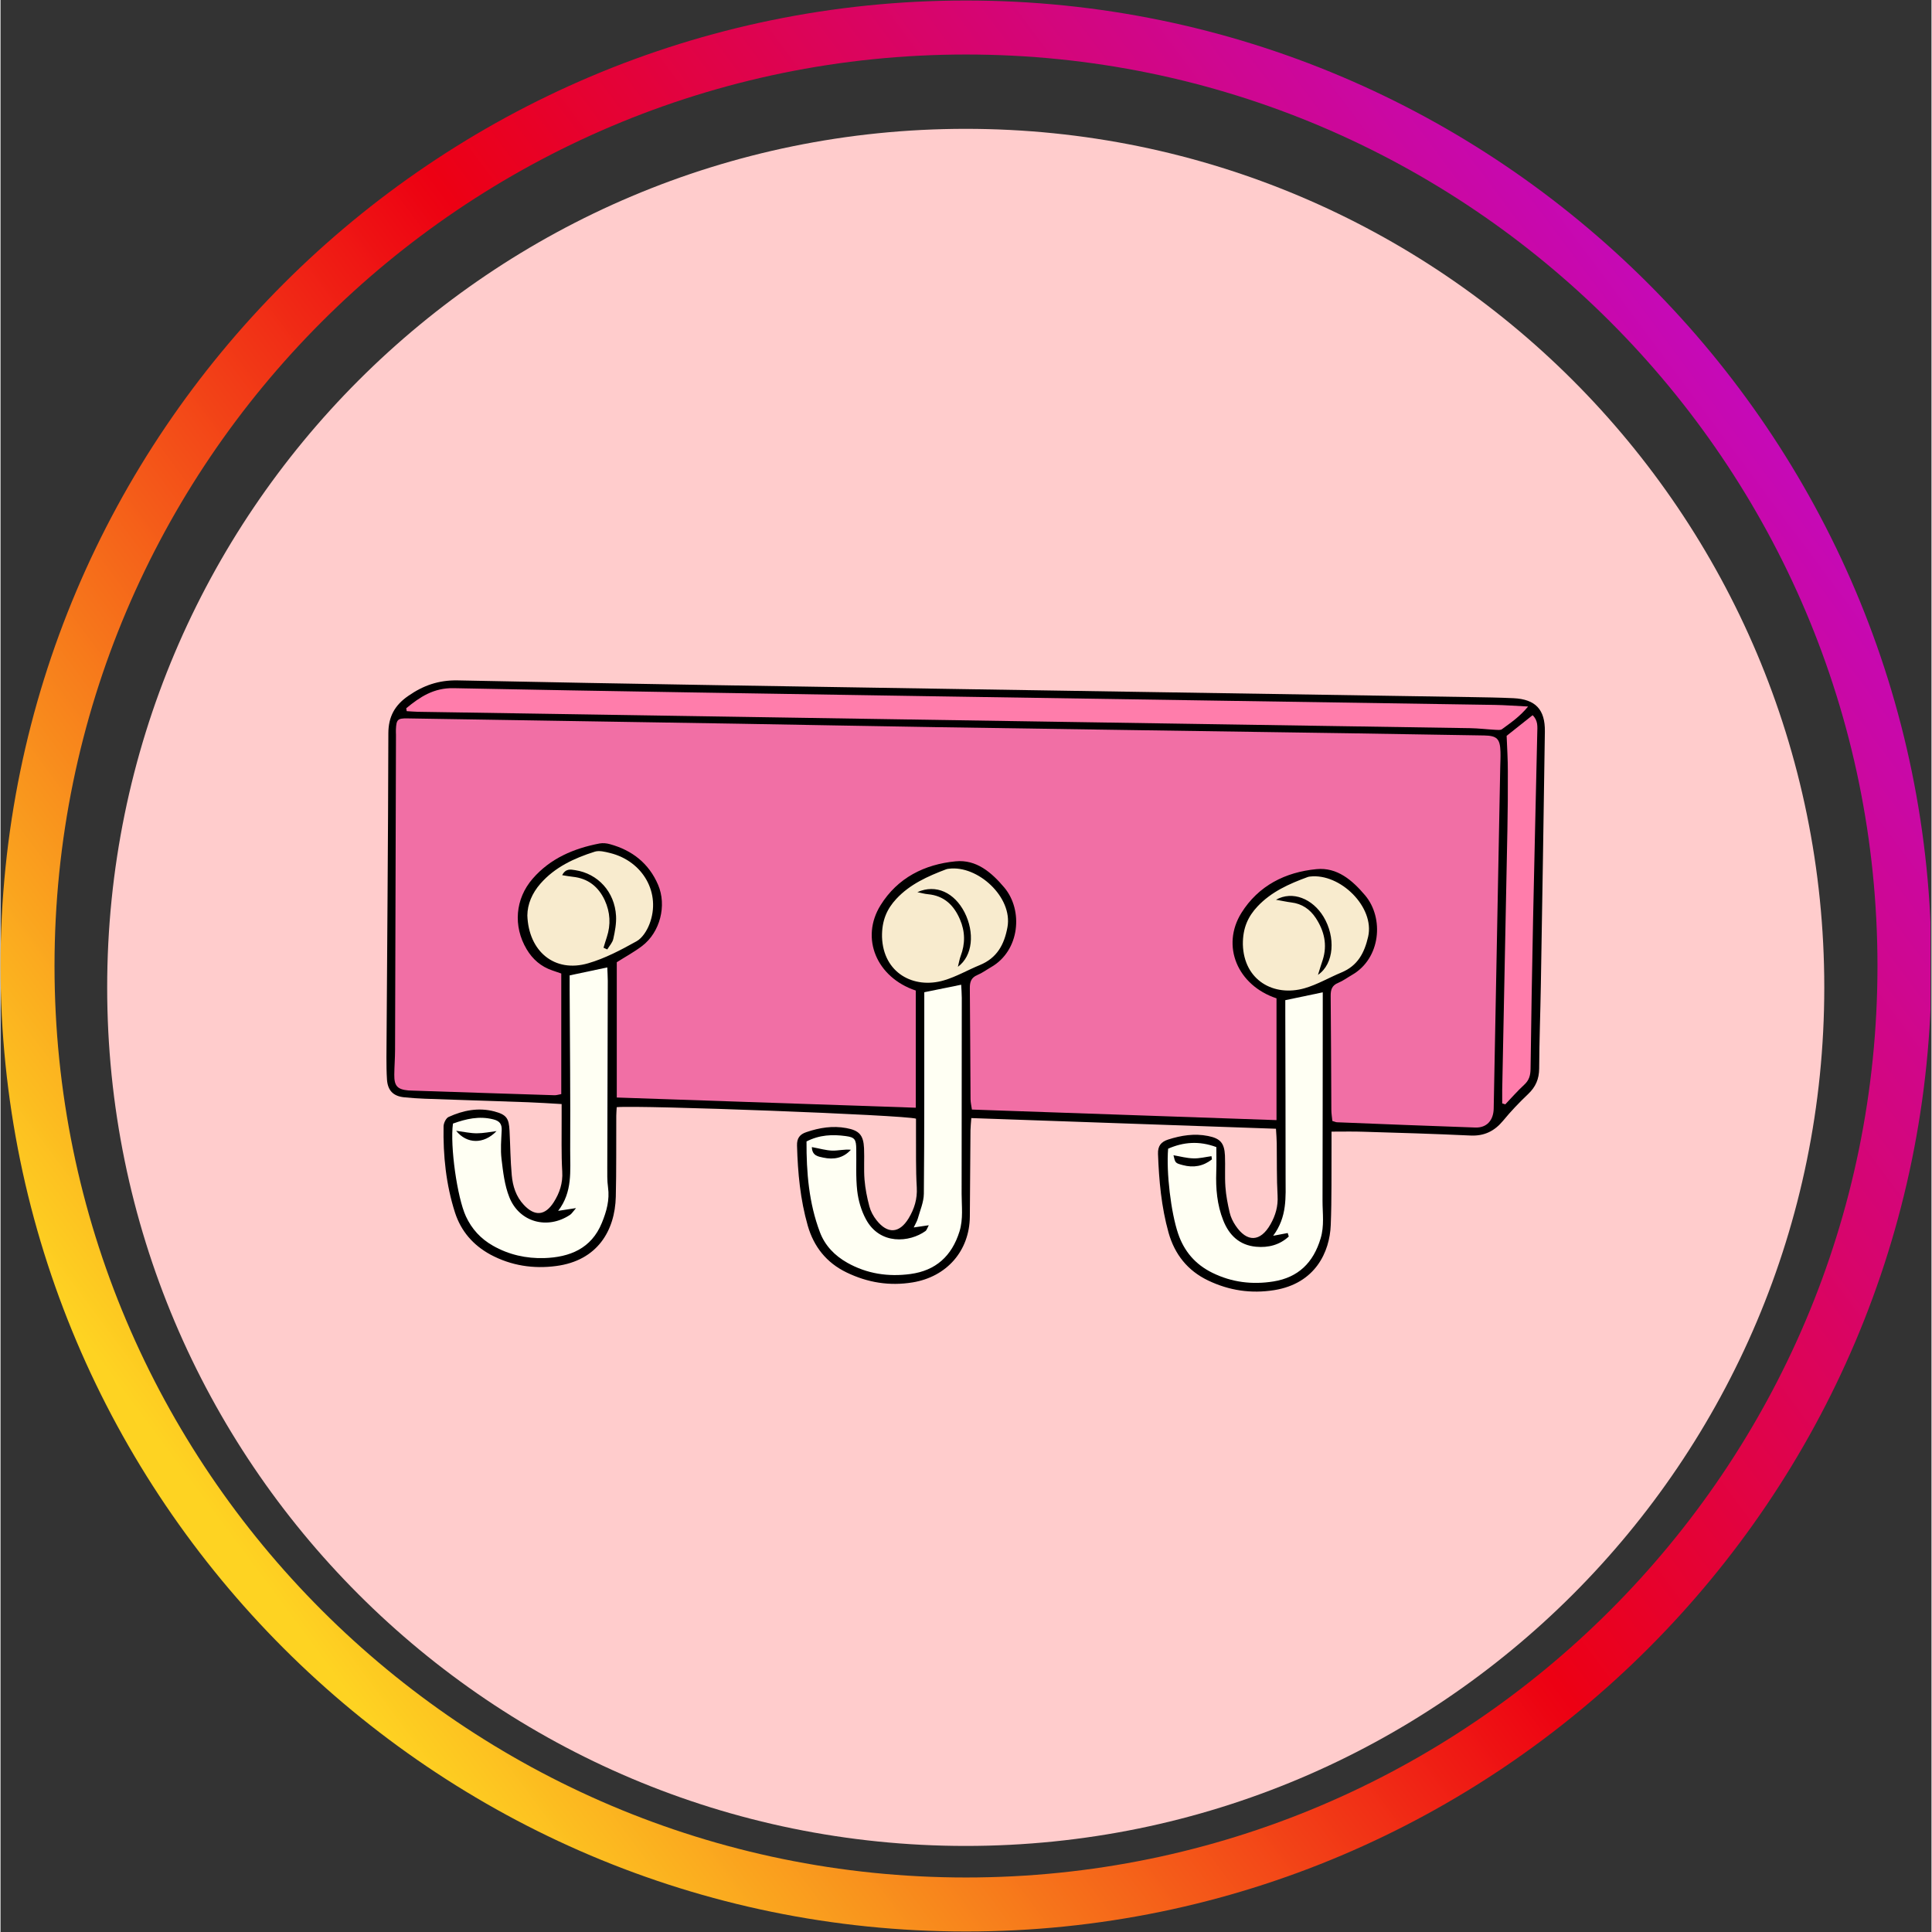
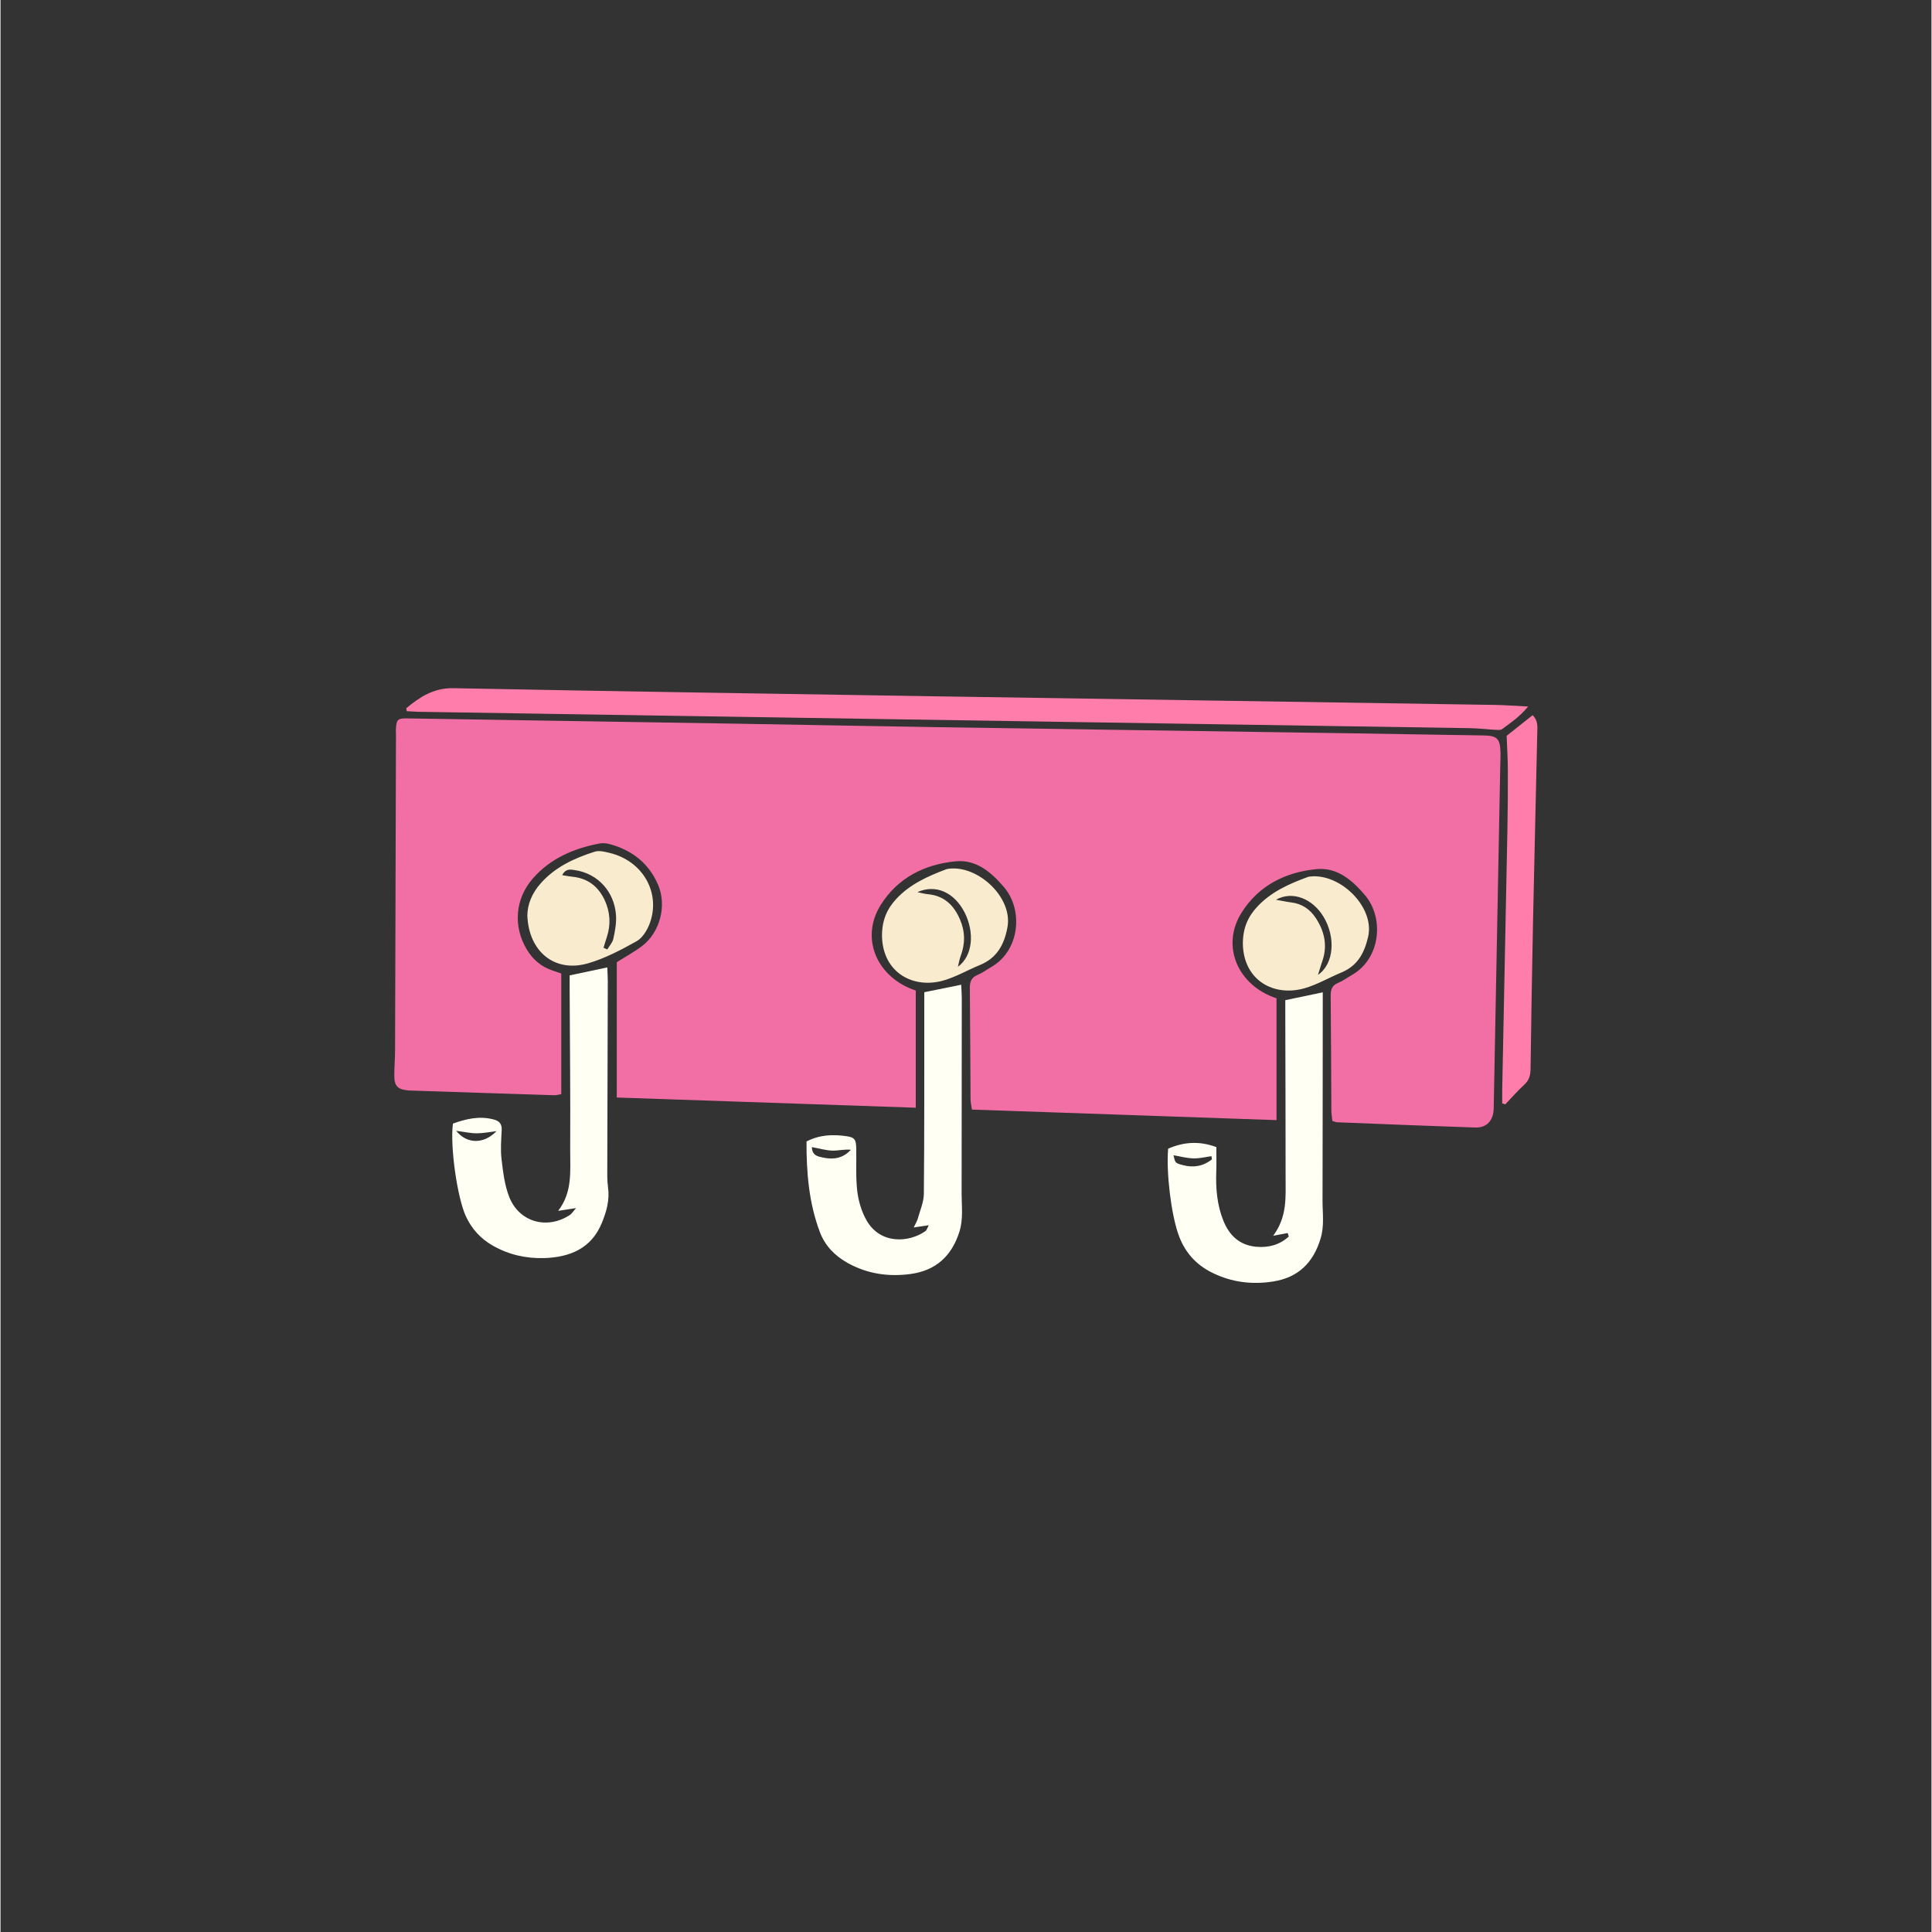
<svg xmlns="http://www.w3.org/2000/svg" version="1.0" preserveAspectRatio="xMidYMid meet" height="300" viewBox="0 0 224.88 225" zoomAndPan="magnify" width="300">
  <rect x="0" y="0" width="224.88" height="225" fill="#333333" stroke="none" />
  <defs>
    <clipPath id="76fdb61e46">
-       <path clip-rule="nonzero" d="M 12.422 15.004 L 212.395 15.004 L 212.395 214.977 L 12.422 214.977 Z M 12.422 15.004" />
-     </clipPath>
+       </clipPath>
    <clipPath id="f2c1968d30">
      <path clip-rule="nonzero" d="M 112.41 15.004 C 57.188 15.004 12.422 59.77 12.422 114.992 C 12.422 170.211 57.188 214.977 112.41 214.977 C 167.629 214.977 212.395 170.211 212.395 114.992 C 212.395 59.77 167.629 15.004 112.41 15.004 Z M 112.41 15.004" />
    </clipPath>
    <clipPath id="435553479d">
      <path clip-rule="nonzero" d="M 0 0.059 L 224.762 0.059 L 224.762 224.938 L 0 224.938 Z M 0 0.059" />
    </clipPath>
    <clipPath id="98d60bb05e">
-       <path clip-rule="nonzero" d="M 112.441 224.941 C 50.457 224.941 0 174.484 0 112.5 C 0 50.516 50.457 0.059 112.441 0.059 C 174.426 0.059 224.879 50.516 224.879 112.5 C 224.879 174.484 174.426 224.941 112.441 224.941 Z M 112.441 6.348 C 53.898 6.348 6.289 53.961 6.289 112.5 C 6.289 171.039 53.898 218.652 112.441 218.652 C 170.98 218.652 218.59 171.039 218.59 112.5 C 218.59 53.961 170.98 6.348 112.441 6.348 Z M 112.441 6.348" />
-     </clipPath>
+       </clipPath>
    <linearGradient id="42e33ad3dc" y2="12.35" gradientUnits="userSpaceOnUse" x2="159.324" y1="137.913" gradientTransform="matrix(1.497, 0, 0, 1.497, 0, 0.06)" x1="-9.157">
      <stop offset="0" stop-color="rgb(99.599%, 82.7%, 13.3%)" stop-opacity="1" />
      <stop offset="0.125" stop-color="rgb(99.599%, 82.7%, 13.3%)" stop-opacity="1" />
      <stop offset="0.156" stop-color="rgb(99.593%, 82.625%, 13.293%)" stop-opacity="1" />
      <stop offset="0.16" stop-color="rgb(99.513%, 81.65%, 13.22%)" stop-opacity="1" />
      <stop offset="0.164" stop-color="rgb(99.442%, 80.75%, 13.153%)" stop-opacity="1" />
      <stop offset="0.168" stop-color="rgb(99.368%, 79.849%, 13.086%)" stop-opacity="1" />
      <stop offset="0.172" stop-color="rgb(99.295%, 78.951%, 13.019%)" stop-opacity="1" />
      <stop offset="0.176" stop-color="rgb(99.222%, 78.05%, 12.95%)" stop-opacity="1" />
      <stop offset="0.18" stop-color="rgb(99.15%, 77.15%, 12.883%)" stop-opacity="1" />
      <stop offset="0.184" stop-color="rgb(99.077%, 76.25%, 12.816%)" stop-opacity="1" />
      <stop offset="0.188" stop-color="rgb(99.004%, 75.351%, 12.749%)" stop-opacity="1" />
      <stop offset="0.191" stop-color="rgb(98.93%, 74.451%, 12.68%)" stop-opacity="1" />
      <stop offset="0.195" stop-color="rgb(98.859%, 73.55%, 12.613%)" stop-opacity="1" />
      <stop offset="0.199" stop-color="rgb(98.785%, 72.65%, 12.546%)" stop-opacity="1" />
      <stop offset="0.203" stop-color="rgb(98.712%, 71.751%, 12.479%)" stop-opacity="1" />
      <stop offset="0.207" stop-color="rgb(98.639%, 70.851%, 12.41%)" stop-opacity="1" />
      <stop offset="0.211" stop-color="rgb(98.566%, 69.951%, 12.343%)" stop-opacity="1" />
      <stop offset="0.215" stop-color="rgb(98.492%, 69.051%, 12.276%)" stop-opacity="1" />
      <stop offset="0.219" stop-color="rgb(98.421%, 68.15%, 12.209%)" stop-opacity="1" />
      <stop offset="0.223" stop-color="rgb(98.347%, 67.25%, 12.141%)" stop-opacity="1" />
      <stop offset="0.227" stop-color="rgb(98.274%, 66.351%, 12.074%)" stop-opacity="1" />
      <stop offset="0.23" stop-color="rgb(98.201%, 65.451%, 12.006%)" stop-opacity="1" />
      <stop offset="0.234" stop-color="rgb(98.129%, 64.551%, 11.938%)" stop-opacity="1" />
      <stop offset="0.238" stop-color="rgb(98.056%, 63.651%, 11.871%)" stop-opacity="1" />
      <stop offset="0.242" stop-color="rgb(97.983%, 62.752%, 11.804%)" stop-opacity="1" />
      <stop offset="0.246" stop-color="rgb(97.91%, 61.852%, 11.736%)" stop-opacity="1" />
      <stop offset="0.25" stop-color="rgb(97.838%, 60.951%, 11.668%)" stop-opacity="1" />
      <stop offset="0.254" stop-color="rgb(97.765%, 60.051%, 11.601%)" stop-opacity="1" />
      <stop offset="0.258" stop-color="rgb(97.691%, 59.151%, 11.534%)" stop-opacity="1" />
      <stop offset="0.262" stop-color="rgb(97.618%, 58.25%, 11.465%)" stop-opacity="1" />
      <stop offset="0.266" stop-color="rgb(97.546%, 57.352%, 11.398%)" stop-opacity="1" />
      <stop offset="0.27" stop-color="rgb(97.473%, 56.451%, 11.331%)" stop-opacity="1" />
      <stop offset="0.273" stop-color="rgb(97.4%, 55.551%, 11.264%)" stop-opacity="1" />
      <stop offset="0.277" stop-color="rgb(97.327%, 54.651%, 11.197%)" stop-opacity="1" />
      <stop offset="0.281" stop-color="rgb(97.253%, 53.752%, 11.13%)" stop-opacity="1" />
      <stop offset="0.285" stop-color="rgb(97.18%, 52.852%, 11.061%)" stop-opacity="1" />
      <stop offset="0.289" stop-color="rgb(97.108%, 51.952%, 10.994%)" stop-opacity="1" />
      <stop offset="0.293" stop-color="rgb(97.035%, 51.051%, 10.927%)" stop-opacity="1" />
      <stop offset="0.297" stop-color="rgb(96.962%, 50.153%, 10.86%)" stop-opacity="1" />
      <stop offset="0.301" stop-color="rgb(96.889%, 49.252%, 10.791%)" stop-opacity="1" />
      <stop offset="0.305" stop-color="rgb(96.817%, 48.352%, 10.724%)" stop-opacity="1" />
      <stop offset="0.309" stop-color="rgb(96.744%, 47.452%, 10.657%)" stop-opacity="1" />
      <stop offset="0.312" stop-color="rgb(96.671%, 46.552%, 10.59%)" stop-opacity="1" />
      <stop offset="0.316" stop-color="rgb(96.597%, 45.651%, 10.521%)" stop-opacity="1" />
      <stop offset="0.32" stop-color="rgb(96.526%, 44.753%, 10.454%)" stop-opacity="1" />
      <stop offset="0.324" stop-color="rgb(96.452%, 43.852%, 10.387%)" stop-opacity="1" />
      <stop offset="0.328" stop-color="rgb(96.379%, 42.952%, 10.32%)" stop-opacity="1" />
      <stop offset="0.332" stop-color="rgb(96.306%, 42.052%, 10.251%)" stop-opacity="1" />
      <stop offset="0.336" stop-color="rgb(96.233%, 41.153%, 10.184%)" stop-opacity="1" />
      <stop offset="0.34" stop-color="rgb(96.159%, 40.253%, 10.117%)" stop-opacity="1" />
      <stop offset="0.344" stop-color="rgb(96.088%, 39.352%, 10.049%)" stop-opacity="1" />
      <stop offset="0.348" stop-color="rgb(96.014%, 38.452%, 9.982%)" stop-opacity="1" />
      <stop offset="0.352" stop-color="rgb(95.941%, 37.552%, 9.915%)" stop-opacity="1" />
      <stop offset="0.355" stop-color="rgb(95.868%, 36.652%, 9.846%)" stop-opacity="1" />
      <stop offset="0.359" stop-color="rgb(95.796%, 35.753%, 9.779%)" stop-opacity="1" />
      <stop offset="0.363" stop-color="rgb(95.723%, 34.853%, 9.712%)" stop-opacity="1" />
      <stop offset="0.367" stop-color="rgb(95.65%, 33.952%, 9.645%)" stop-opacity="1" />
      <stop offset="0.371" stop-color="rgb(95.576%, 33.052%, 9.576%)" stop-opacity="1" />
      <stop offset="0.375" stop-color="rgb(95.505%, 32.153%, 9.509%)" stop-opacity="1" />
      <stop offset="0.379" stop-color="rgb(95.432%, 31.253%, 9.442%)" stop-opacity="1" />
      <stop offset="0.383" stop-color="rgb(95.358%, 30.353%, 9.375%)" stop-opacity="1" />
      <stop offset="0.387" stop-color="rgb(95.285%, 29.453%, 9.306%)" stop-opacity="1" />
      <stop offset="0.391" stop-color="rgb(95.212%, 28.554%, 9.239%)" stop-opacity="1" />
      <stop offset="0.395" stop-color="rgb(95.139%, 27.654%, 9.172%)" stop-opacity="1" />
      <stop offset="0.398" stop-color="rgb(95.067%, 26.753%, 9.105%)" stop-opacity="1" />
      <stop offset="0.402" stop-color="rgb(94.994%, 25.853%, 9.038%)" stop-opacity="1" />
      <stop offset="0.406" stop-color="rgb(94.92%, 24.953%, 8.971%)" stop-opacity="1" />
      <stop offset="0.41" stop-color="rgb(94.847%, 24.052%, 8.902%)" stop-opacity="1" />
      <stop offset="0.414" stop-color="rgb(94.775%, 23.154%, 8.835%)" stop-opacity="1" />
      <stop offset="0.418" stop-color="rgb(94.702%, 22.253%, 8.768%)" stop-opacity="1" />
      <stop offset="0.422" stop-color="rgb(94.629%, 21.353%, 8.701%)" stop-opacity="1" />
      <stop offset="0.426" stop-color="rgb(94.556%, 20.453%, 8.632%)" stop-opacity="1" />
      <stop offset="0.43" stop-color="rgb(94.484%, 19.554%, 8.565%)" stop-opacity="1" />
      <stop offset="0.434" stop-color="rgb(94.411%, 18.654%, 8.498%)" stop-opacity="1" />
      <stop offset="0.438" stop-color="rgb(94.337%, 17.754%, 8.43%)" stop-opacity="1" />
      <stop offset="0.441" stop-color="rgb(94.264%, 16.853%, 8.362%)" stop-opacity="1" />
      <stop offset="0.445" stop-color="rgb(94.193%, 15.953%, 8.295%)" stop-opacity="1" />
      <stop offset="0.449" stop-color="rgb(94.119%, 15.053%, 8.228%)" stop-opacity="1" />
      <stop offset="0.453" stop-color="rgb(94.046%, 14.154%, 8.16%)" stop-opacity="1" />
      <stop offset="0.457" stop-color="rgb(93.973%, 13.254%, 8.093%)" stop-opacity="1" />
      <stop offset="0.461" stop-color="rgb(93.9%, 12.354%, 8.026%)" stop-opacity="1" />
      <stop offset="0.465" stop-color="rgb(93.826%, 11.453%, 7.957%)" stop-opacity="1" />
      <stop offset="0.469" stop-color="rgb(93.755%, 10.555%, 7.89%)" stop-opacity="1" />
      <stop offset="0.473" stop-color="rgb(93.681%, 9.654%, 7.823%)" stop-opacity="1" />
      <stop offset="0.477" stop-color="rgb(93.608%, 8.754%, 7.756%)" stop-opacity="1" />
      <stop offset="0.48" stop-color="rgb(93.535%, 7.854%, 7.687%)" stop-opacity="1" />
      <stop offset="0.484" stop-color="rgb(93.463%, 6.953%, 7.62%)" stop-opacity="1" />
      <stop offset="0.488" stop-color="rgb(93.39%, 6.053%, 7.553%)" stop-opacity="1" />
      <stop offset="0.492" stop-color="rgb(93.317%, 5.154%, 7.486%)" stop-opacity="1" />
      <stop offset="0.496" stop-color="rgb(93.243%, 4.254%, 7.417%)" stop-opacity="1" />
      <stop offset="0.5" stop-color="rgb(93.172%, 3.354%, 7.35%)" stop-opacity="1" />
      <stop offset="0.504" stop-color="rgb(93.098%, 2.454%, 7.283%)" stop-opacity="1" />
      <stop offset="0.508" stop-color="rgb(93.025%, 1.555%, 7.216%)" stop-opacity="1" />
      <stop offset="0.512" stop-color="rgb(92.938%, 0.783%, 7.257%)" stop-opacity="1" />
      <stop offset="0.516" stop-color="rgb(92.851%, 0.011%, 7.3%)" stop-opacity="1" />
      <stop offset="0.52" stop-color="rgb(92.673%, 0.05%, 8.04%)" stop-opacity="1" />
      <stop offset="0.523" stop-color="rgb(92.496%, 0.09%, 8.781%)" stop-opacity="1" />
      <stop offset="0.527" stop-color="rgb(92.319%, 0.13%, 9.521%)" stop-opacity="1" />
      <stop offset="0.531" stop-color="rgb(92.142%, 0.169%, 10.262%)" stop-opacity="1" />
      <stop offset="0.535" stop-color="rgb(91.963%, 0.209%, 11.002%)" stop-opacity="1" />
      <stop offset="0.539" stop-color="rgb(91.786%, 0.249%, 11.742%)" stop-opacity="1" />
      <stop offset="0.543" stop-color="rgb(91.609%, 0.288%, 12.482%)" stop-opacity="1" />
      <stop offset="0.547" stop-color="rgb(91.432%, 0.328%, 13.223%)" stop-opacity="1" />
      <stop offset="0.551" stop-color="rgb(91.254%, 0.368%, 13.963%)" stop-opacity="1" />
      <stop offset="0.555" stop-color="rgb(91.077%, 0.407%, 14.703%)" stop-opacity="1" />
      <stop offset="0.559" stop-color="rgb(90.9%, 0.447%, 15.443%)" stop-opacity="1" />
      <stop offset="0.562" stop-color="rgb(90.723%, 0.488%, 16.183%)" stop-opacity="1" />
      <stop offset="0.566" stop-color="rgb(90.544%, 0.528%, 16.924%)" stop-opacity="1" />
      <stop offset="0.57" stop-color="rgb(90.367%, 0.568%, 17.665%)" stop-opacity="1" />
      <stop offset="0.574" stop-color="rgb(90.19%, 0.607%, 18.405%)" stop-opacity="1" />
      <stop offset="0.578" stop-color="rgb(90.013%, 0.647%, 19.145%)" stop-opacity="1" />
      <stop offset="0.582" stop-color="rgb(89.835%, 0.687%, 19.885%)" stop-opacity="1" />
      <stop offset="0.586" stop-color="rgb(89.658%, 0.726%, 20.625%)" stop-opacity="1" />
      <stop offset="0.59" stop-color="rgb(89.481%, 0.766%, 21.365%)" stop-opacity="1" />
      <stop offset="0.594" stop-color="rgb(89.304%, 0.806%, 22.107%)" stop-opacity="1" />
      <stop offset="0.598" stop-color="rgb(89.125%, 0.845%, 22.847%)" stop-opacity="1" />
      <stop offset="0.602" stop-color="rgb(88.948%, 0.885%, 23.587%)" stop-opacity="1" />
      <stop offset="0.605" stop-color="rgb(88.771%, 0.925%, 24.327%)" stop-opacity="1" />
      <stop offset="0.609" stop-color="rgb(88.594%, 0.966%, 25.067%)" stop-opacity="1" />
      <stop offset="0.613" stop-color="rgb(88.416%, 1.006%, 25.807%)" stop-opacity="1" />
      <stop offset="0.617" stop-color="rgb(88.239%, 1.045%, 26.549%)" stop-opacity="1" />
      <stop offset="0.621" stop-color="rgb(88.062%, 1.085%, 27.289%)" stop-opacity="1" />
      <stop offset="0.625" stop-color="rgb(87.885%, 1.125%, 28.029%)" stop-opacity="1" />
      <stop offset="0.629" stop-color="rgb(87.706%, 1.164%, 28.769%)" stop-opacity="1" />
      <stop offset="0.633" stop-color="rgb(87.529%, 1.204%, 29.509%)" stop-opacity="1" />
      <stop offset="0.637" stop-color="rgb(87.352%, 1.244%, 30.249%)" stop-opacity="1" />
      <stop offset="0.641" stop-color="rgb(87.175%, 1.283%, 30.991%)" stop-opacity="1" />
      <stop offset="0.645" stop-color="rgb(86.996%, 1.323%, 31.731%)" stop-opacity="1" />
      <stop offset="0.648" stop-color="rgb(86.819%, 1.363%, 32.471%)" stop-opacity="1" />
      <stop offset="0.652" stop-color="rgb(86.641%, 1.402%, 33.211%)" stop-opacity="1" />
      <stop offset="0.656" stop-color="rgb(86.464%, 1.443%, 33.951%)" stop-opacity="1" />
      <stop offset="0.66" stop-color="rgb(86.287%, 1.483%, 34.691%)" stop-opacity="1" />
      <stop offset="0.664" stop-color="rgb(86.11%, 1.523%, 35.432%)" stop-opacity="1" />
      <stop offset="0.668" stop-color="rgb(85.931%, 1.562%, 36.172%)" stop-opacity="1" />
      <stop offset="0.672" stop-color="rgb(85.754%, 1.602%, 36.913%)" stop-opacity="1" />
      <stop offset="0.676" stop-color="rgb(85.577%, 1.642%, 37.653%)" stop-opacity="1" />
      <stop offset="0.68" stop-color="rgb(85.4%, 1.682%, 38.393%)" stop-opacity="1" />
      <stop offset="0.684" stop-color="rgb(85.222%, 1.721%, 39.133%)" stop-opacity="1" />
      <stop offset="0.688" stop-color="rgb(85.045%, 1.761%, 39.874%)" stop-opacity="1" />
      <stop offset="0.691" stop-color="rgb(84.868%, 1.801%, 40.614%)" stop-opacity="1" />
      <stop offset="0.695" stop-color="rgb(84.691%, 1.84%, 41.354%)" stop-opacity="1" />
      <stop offset="0.699" stop-color="rgb(84.512%, 1.88%, 42.094%)" stop-opacity="1" />
      <stop offset="0.703" stop-color="rgb(84.335%, 1.921%, 42.834%)" stop-opacity="1" />
      <stop offset="0.707" stop-color="rgb(84.158%, 1.961%, 43.575%)" stop-opacity="1" />
      <stop offset="0.711" stop-color="rgb(83.981%, 2%, 44.316%)" stop-opacity="1" />
      <stop offset="0.715" stop-color="rgb(83.803%, 2.04%, 45.056%)" stop-opacity="1" />
      <stop offset="0.719" stop-color="rgb(83.626%, 2.08%, 45.796%)" stop-opacity="1" />
      <stop offset="0.723" stop-color="rgb(83.449%, 2.119%, 46.536%)" stop-opacity="1" />
      <stop offset="0.727" stop-color="rgb(83.272%, 2.159%, 47.276%)" stop-opacity="1" />
      <stop offset="0.73" stop-color="rgb(83.093%, 2.199%, 48.016%)" stop-opacity="1" />
      <stop offset="0.734" stop-color="rgb(82.916%, 2.238%, 48.758%)" stop-opacity="1" />
      <stop offset="0.738" stop-color="rgb(82.739%, 2.278%, 49.498%)" stop-opacity="1" />
      <stop offset="0.742" stop-color="rgb(82.562%, 2.318%, 50.238%)" stop-opacity="1" />
      <stop offset="0.746" stop-color="rgb(82.384%, 2.357%, 50.978%)" stop-opacity="1" />
      <stop offset="0.75" stop-color="rgb(82.207%, 2.399%, 51.718%)" stop-opacity="1" />
      <stop offset="0.754" stop-color="rgb(82.03%, 2.438%, 52.458%)" stop-opacity="1" />
      <stop offset="0.758" stop-color="rgb(81.853%, 2.478%, 53.2%)" stop-opacity="1" />
      <stop offset="0.762" stop-color="rgb(81.674%, 2.518%, 53.94%)" stop-opacity="1" />
      <stop offset="0.766" stop-color="rgb(81.497%, 2.557%, 54.68%)" stop-opacity="1" />
      <stop offset="0.77" stop-color="rgb(81.32%, 2.597%, 55.42%)" stop-opacity="1" />
      <stop offset="0.773" stop-color="rgb(81.143%, 2.637%, 56.16%)" stop-opacity="1" />
      <stop offset="0.777" stop-color="rgb(80.965%, 2.676%, 56.9%)" stop-opacity="1" />
      <stop offset="0.781" stop-color="rgb(80.788%, 2.716%, 57.64%)" stop-opacity="1" />
      <stop offset="0.785" stop-color="rgb(80.611%, 2.756%, 58.38%)" stop-opacity="1" />
      <stop offset="0.789" stop-color="rgb(80.434%, 2.795%, 59.122%)" stop-opacity="1" />
      <stop offset="0.793" stop-color="rgb(80.255%, 2.835%, 59.862%)" stop-opacity="1" />
      <stop offset="0.797" stop-color="rgb(80.078%, 2.876%, 60.602%)" stop-opacity="1" />
      <stop offset="0.801" stop-color="rgb(79.901%, 2.916%, 61.342%)" stop-opacity="1" />
      <stop offset="0.805" stop-color="rgb(79.724%, 2.956%, 62.082%)" stop-opacity="1" />
      <stop offset="0.809" stop-color="rgb(79.546%, 2.995%, 62.822%)" stop-opacity="1" />
      <stop offset="0.812" stop-color="rgb(79.369%, 3.035%, 63.564%)" stop-opacity="1" />
      <stop offset="0.816" stop-color="rgb(79.192%, 3.075%, 64.304%)" stop-opacity="1" />
      <stop offset="0.82" stop-color="rgb(79.015%, 3.114%, 65.044%)" stop-opacity="1" />
      <stop offset="0.824" stop-color="rgb(78.836%, 3.154%, 65.784%)" stop-opacity="1" />
      <stop offset="0.828" stop-color="rgb(78.659%, 3.194%, 66.524%)" stop-opacity="1" />
      <stop offset="0.832" stop-color="rgb(78.482%, 3.233%, 67.264%)" stop-opacity="1" />
      <stop offset="0.836" stop-color="rgb(78.305%, 3.273%, 68.005%)" stop-opacity="1" />
      <stop offset="0.84" stop-color="rgb(78.127%, 3.313%, 68.745%)" stop-opacity="1" />
      <stop offset="0.844" stop-color="rgb(77.95%, 3.354%, 69.485%)" stop-opacity="1" />
      <stop offset="0.848" stop-color="rgb(77.771%, 3.394%, 70.226%)" stop-opacity="1" />
      <stop offset="0.852" stop-color="rgb(77.594%, 3.433%, 70.966%)" stop-opacity="1" />
      <stop offset="0.855" stop-color="rgb(77.446%, 3.465%, 71.582%)" stop-opacity="1" />
      <stop offset="0.859" stop-color="rgb(77.299%, 3.499%, 72.198%)" stop-opacity="1" />
      <stop offset="0.875" stop-color="rgb(77.299%, 3.499%, 72.198%)" stop-opacity="1" />
      <stop offset="1" stop-color="rgb(77.299%, 3.499%, 72.198%)" stop-opacity="1" />
    </linearGradient>
    <clipPath id="ee2ffecc7f">
      <path clip-rule="nonzero" d="M 44.945 79.066 L 179.875 79.066 L 179.875 151 L 44.945 151 Z M 44.945 79.066" />
    </clipPath>
  </defs>
  <g clip-path="url(#76fdb61e46)">
    <g clip-path="url(#f2c1968d30)">
-       <path fill-rule="nonzero" fill-opacity="1" d="M 12.422 15.004 L 212.395 15.004 L 212.395 214.977 L 12.422 214.977 Z M 12.422 15.004" fill="#ffcccc" />
-     </g>
+       </g>
  </g>
  <g clip-path="url(#435553479d)">
    <g clip-path="url(#98d60bb05e)">
      <path fill-rule="nonzero" d="M 0 0.059 L 0 224.941 L 224.762 224.941 L 224.762 0.059 Z M 0 0.059" fill="url(#42e33ad3dc)" />
    </g>
  </g>
  <g clip-path="url(#ee2ffecc7f)">
-     <path fill-rule="nonzero" fill-opacity="1" d="M 179.855 85.191 C 179.715 95.039 179.555 104.875 179.387 114.715 C 179.332 117.961 179.207 121.207 179.191 124.453 C 179.18 125.66 178.781 126.582 177.914 127.406 C 176.883 128.383 175.898 129.414 174.996 130.512 C 173.973 131.746 172.785 132.324 171.16 132.242 C 167.012 132.047 162.852 131.922 158.688 131.801 C 157.535 131.762 156.375 131.789 155.008 131.789 C 155.008 132.312 155.008 132.855 155.008 133.395 C 154.988 136.492 155.043 139.586 154.918 142.676 C 154.797 145.789 153.137 149.48 148.328 150.25 C 145.633 150.676 143.086 150.297 140.637 149.125 C 138.242 147.98 136.742 146.074 136.031 143.562 C 135.191 140.562 134.914 137.484 134.801 134.391 C 134.766 133.457 135.156 132.98 135.98 132.711 C 137.496 132.227 139.039 131.977 140.629 132.297 C 142.055 132.578 142.527 133.113 142.598 134.574 C 142.652 135.789 142.562 137.016 142.652 138.23 C 142.723 139.234 142.918 140.234 143.148 141.219 C 143.273 141.754 143.527 142.277 143.832 142.727 C 145.16 144.715 146.73 144.652 147.902 142.578 C 148.488 141.547 148.797 140.484 148.727 139.25 C 148.613 137.227 148.656 135.195 148.629 133.164 C 148.621 132.625 148.578 132.082 148.539 131.453 C 136.652 131.035 124.91 130.629 113.059 130.211 C 113.02 130.754 112.969 131.195 112.961 131.641 C 112.934 134.984 112.914 138.336 112.887 141.68 C 112.852 145.672 110.199 148.699 106.219 149.348 C 103.52 149.789 100.984 149.371 98.535 148.191 C 96.191 147.059 94.719 145.195 94.012 142.746 C 93.141 139.703 92.848 136.582 92.762 133.422 C 92.734 132.57 93.07 132.102 93.859 131.844 C 95.379 131.328 96.91 131.082 98.5 131.375 C 100.008 131.648 100.496 132.199 100.566 133.723 C 100.621 134.938 100.523 136.164 100.621 137.371 C 100.707 138.426 100.914 139.473 101.188 140.5 C 101.34 141.07 101.648 141.637 102.02 142.105 C 103.309 143.738 104.684 143.652 105.758 141.887 C 106.422 140.785 106.785 139.633 106.707 138.285 C 106.582 136.164 106.633 134.027 106.617 131.898 C 106.609 131.348 106.617 130.797 106.617 130.281 C 105.43 129.855 74.363 128.684 71.762 128.941 C 71.746 129.34 71.711 129.633 71.711 129.938 C 71.691 133.086 71.734 136.227 71.656 139.375 C 71.559 143.312 69.52 146.809 64.719 147.438 C 62.059 147.793 59.469 147.402 57.055 146.109 C 55.023 145 53.629 143.375 52.93 141.219 C 51.883 137.957 51.535 134.574 51.598 131.16 C 51.609 130.789 51.883 130.211 52.191 130.078 C 53.887 129.305 55.672 128.953 57.516 129.438 C 58.934 129.82 59.211 130.23 59.281 131.703 C 59.371 133.422 59.379 135.145 59.539 136.863 C 59.652 138.133 60.035 139.355 60.949 140.324 C 62.219 141.68 63.414 141.582 64.418 140.023 C 65.109 138.941 65.5 137.797 65.418 136.438 C 65.297 134.363 65.359 132.277 65.348 130.203 C 65.348 129.707 65.348 129.207 65.348 128.578 C 63.945 128.5 62.695 128.41 61.445 128.367 C 57.438 128.223 53.434 128.102 49.426 127.957 C 48.617 127.93 47.801 127.867 46.996 127.789 C 45.734 127.656 45.098 127 45.008 125.73 C 44.953 124.871 44.945 124 44.945 123.141 C 45.023 110.555 45.141 97.973 45.168 85.387 C 45.176 83.453 45.922 82.129 47.465 81.059 C 49.223 79.832 51.012 79.195 53.25 79.238 C 73.332 79.656 93.426 79.957 113.508 80.277 C 132.688 80.586 151.859 80.879 171.039 81.18 C 172.758 81.207 174.488 81.234 176.211 81.312 C 178.754 81.438 179.891 82.617 179.855 85.191 Z M 179.855 85.191" fill="#000000" />
-   </g>
+     </g>
  <path fill-rule="nonzero" fill-opacity="1" d="M 155.105 130.547 C 155.07 130.141 154.988 129.695 154.988 129.254 C 154.965 124.836 154.953 120.426 154.91 116.008 C 154.902 115.262 155.051 114.758 155.797 114.457 C 156.355 114.227 156.852 113.852 157.375 113.551 C 160.746 111.637 161.148 106.914 158.922 104.273 C 157.43 102.508 155.672 100.988 153.262 101.219 C 149.633 101.566 146.5 103.137 144.512 106.32 C 142.129 110.152 144.043 114.75 148.602 116.266 C 148.602 120.922 148.602 125.605 148.602 130.449 C 136.727 130.043 124.98 129.633 113.129 129.219 C 113.066 128.781 112.977 128.41 112.969 128.027 C 112.934 123.719 112.934 119.406 112.887 115.094 C 112.879 114.352 113.039 113.852 113.777 113.543 C 114.336 113.312 114.832 112.938 115.355 112.637 C 118.715 110.723 119.125 106.004 116.898 103.359 C 115.406 101.594 113.652 100.078 111.238 100.309 C 107.609 100.66 104.48 102.223 102.492 105.418 C 100.105 109.25 102.02 113.836 106.59 115.359 C 106.59 119.812 106.59 124.293 106.59 129.004 C 94.934 128.605 83.402 128.215 71.77 127.816 C 71.77 122.449 71.77 117.242 71.77 112.062 C 72.773 111.422 73.812 110.863 74.727 110.164 C 76.809 108.574 77.617 105.461 76.578 103.039 C 75.508 100.547 73.562 99.02 70.973 98.312 C 70.59 98.203 70.156 98.16 69.766 98.23 C 66.758 98.809 64.035 99.961 61.977 102.328 C 59.938 104.672 59.68 107.863 61.27 110.543 C 61.969 111.723 62.945 112.566 64.25 113.012 C 64.578 113.125 64.914 113.242 65.305 113.375 C 65.305 118.051 65.305 122.695 65.305 127.418 C 65.012 127.469 64.773 127.551 64.543 127.551 C 59.066 127.383 53.586 127.195 48.113 127.016 C 47.91 127.008 47.703 127.008 47.5 126.992 C 46.223 126.875 45.84 126.477 45.859 125.145 C 45.867 124.18 45.949 123.219 45.949 122.254 C 45.992 110.039 46.027 97.805 46.055 85.582 C 46.055 85.375 46.035 85.172 46.047 84.969 C 46.098 83.797 46.242 83.648 47.375 83.664 C 60.266 83.867 73.145 84.074 86.035 84.285 C 93.699 84.41 101.355 84.57 109.02 84.684 C 124.996 84.934 140.984 85.156 156.961 85.395 C 162.238 85.473 167.516 85.562 172.785 85.652 C 174.277 85.68 174.641 86.035 174.684 87.559 C 174.703 88.172 174.668 88.773 174.656 89.387 C 174.41 102.633 174.152 115.867 173.895 129.109 C 173.867 130.484 173.078 131.355 171.766 131.312 C 166.391 131.133 161.023 130.91 155.648 130.699 C 155.512 130.699 155.371 130.617 155.105 130.547 Z M 155.105 130.547" fill="#f16fa5" />
  <path fill-rule="nonzero" fill-opacity="1" d="M 52.691 130.852 C 54.199 130.309 55.734 129.938 57.398 130.363 C 58.129 130.547 58.402 130.91 58.367 131.641 C 58.312 132.758 58.215 133.883 58.348 134.984 C 58.527 136.484 58.703 138.035 59.254 139.418 C 60.418 142.355 63.699 143.234 66.332 141.477 C 66.52 141.352 66.645 141.133 67.023 140.695 C 66.191 140.82 65.676 140.902 64.941 141.016 C 66.645 138.809 66.332 136.332 66.344 133.953 C 66.379 127.711 66.309 121.473 66.281 115.227 C 66.281 114.68 66.281 114.129 66.281 113.594 C 67.754 113.285 69.117 112.992 70.664 112.664 C 70.68 113.18 70.723 113.703 70.723 114.227 C 70.707 121.43 70.68 128.641 70.664 135.844 C 70.664 136.652 70.637 137.477 70.75 138.273 C 70.957 139.746 70.574 141.098 70.031 142.418 C 68.809 145.414 66.289 146.418 63.324 146.516 C 61.234 146.578 59.199 146.133 57.34 145.07 C 55.918 144.262 54.883 143.129 54.199 141.656 C 53.188 139.473 52.336 133.484 52.691 130.852 Z M 57.766 131.727 C 57 131.824 56.23 131.984 55.465 131.984 C 54.73 131.984 53.992 131.816 53.062 131.691 C 54.297 133.234 56.273 133.289 57.766 131.727 Z M 149.906 143.598 C 149.445 143.688 148.992 143.766 148.211 143.918 C 149.863 141.707 149.66 139.402 149.66 137.148 C 149.668 130.805 149.633 124.461 149.625 118.129 C 149.625 117.578 149.625 117.02 149.625 116.48 C 151.07 116.176 152.426 115.895 153.988 115.566 C 153.988 116.125 153.988 116.656 153.988 117.188 C 153.98 124.746 153.98 132.305 153.961 139.863 C 153.961 141.316 154.184 142.754 153.738 144.227 C 152.898 147.047 151.133 148.777 148.238 149.238 C 145.789 149.629 143.395 149.348 141.125 148.227 C 139.148 147.254 137.844 145.734 137.141 143.66 C 136.316 141.23 135.75 136.57 135.98 133.777 C 137.762 132.996 139.59 132.844 141.594 133.59 C 141.594 134.559 141.621 135.508 141.586 136.457 C 141.516 138.398 141.676 140.316 142.402 142.133 C 143.086 143.863 144.293 145.016 146.215 145.195 C 147.652 145.328 148.965 144.988 150.031 144.004 C 149.988 143.871 149.941 143.73 149.906 143.598 Z M 141.082 135.02 C 141.062 134.895 141.047 134.77 141.027 134.648 C 140.328 134.742 139.617 134.93 138.914 134.902 C 138.145 134.887 137.383 134.672 136.602 134.539 C 136.812 135.438 136.805 135.453 137.676 135.684 C 138.941 136.031 140.086 135.809 141.082 135.02 Z M 108.105 142.691 C 107.461 142.789 106.996 142.852 106.352 142.949 C 106.555 142.523 106.73 142.238 106.82 141.938 C 107.086 140.973 107.52 140.004 107.531 139.027 C 107.602 131.727 107.574 124.418 107.582 117.117 C 107.582 116.566 107.582 116.016 107.582 115.555 C 109.047 115.254 110.379 114.988 111.879 114.68 C 111.902 115.176 111.949 115.699 111.949 116.223 C 111.949 123.832 111.938 131.445 111.93 139.047 C 111.93 140.5 112.133 141.938 111.684 143.41 C 110.785 146.293 108.914 147.973 105.969 148.371 C 103.406 148.715 100.922 148.359 98.613 147.059 C 97.141 146.223 96.023 145.07 95.43 143.508 C 94.137 140.094 93.852 136.527 93.867 132.934 C 95.387 132.152 96.895 132.102 98.418 132.305 C 99.492 132.445 99.645 132.695 99.66 133.82 C 99.688 135.438 99.59 137.066 99.77 138.676 C 99.902 139.809 100.238 140.98 100.781 141.984 C 102.402 145.016 105.863 144.707 107.734 143.359 C 107.867 143.25 107.922 143.031 108.105 142.691 Z M 94.488 133.59 C 94.516 134.609 95.242 134.691 95.82 134.816 C 97.02 135.074 98.137 134.887 99.031 133.902 C 98.297 133.82 97.578 134.016 96.875 134 C 96.141 133.98 95.414 133.758 94.488 133.59 Z M 94.488 133.59" fill="#fffff3" />
  <path fill-rule="nonzero" fill-opacity="1" d="M 47.25 82.484 C 48.848 81.164 50.453 80.098 52.762 80.145 C 71.07 80.508 89.379 80.781 107.691 81.074 C 129.805 81.422 151.922 81.75 174.027 82.094 C 175.227 82.113 176.414 82.211 177.902 82.281 C 176.895 83.504 175.848 84.188 174.852 84.926 C 174.684 85.047 174.375 85.004 174.125 84.996 C 173.113 84.941 172.109 84.816 171.102 84.801 C 148.887 84.453 126.676 84.117 104.461 83.77 C 92.238 83.586 80.012 83.391 67.789 83.195 C 61.402 83.098 55.004 83 48.617 82.895 C 48.184 82.883 47.738 82.848 47.305 82.82 C 47.289 82.715 47.27 82.602 47.25 82.484 Z M 175.543 89.785 C 175.555 92.066 175.535 94.355 175.492 96.633 C 175.297 106.73 175.094 116.832 174.887 126.93 C 174.879 127.453 174.887 127.977 174.887 128.5 C 175.004 128.535 175.129 128.578 175.242 128.613 C 175.969 127.852 176.66 127.055 177.434 126.344 C 178.02 125.812 178.18 125.242 178.188 124.473 C 178.258 118.688 178.367 112.902 178.48 107.121 C 178.633 99.863 178.809 92.605 178.969 85.352 C 178.984 84.648 179.082 83.922 178.426 83.293 C 177.406 84.098 176.387 84.914 175.402 85.695 C 175.465 87.168 175.543 88.48 175.543 89.785 Z M 175.543 89.785" fill="#ff7dab" />
  <path fill-rule="nonzero" fill-opacity="1" d="M 61.355 106.613 C 61.367 105.301 61.906 104.023 62.875 102.914 C 64.566 100.98 66.82 99.941 69.199 99.188 C 69.723 99.02 70.406 99.199 70.98 99.34 C 74.84 100.289 76.953 104.043 75.578 107.617 C 75.285 108.379 74.742 109.25 74.07 109.621 C 72.27 110.625 70.395 111.617 68.438 112.184 C 64.516 113.328 61.5 110.785 61.355 106.613 Z M 70.227 110.375 C 70.371 110.438 70.52 110.508 70.664 110.57 C 70.902 110.164 71.266 109.789 71.363 109.348 C 71.559 108.469 71.734 107.547 71.684 106.66 C 71.523 103.863 69.582 101.742 66.918 101.336 C 66.395 101.258 65.828 101.121 65.41 101.922 C 65.898 102 66.262 102.07 66.637 102.109 C 68.41 102.293 69.633 103.254 70.371 104.848 C 71.008 106.242 71.09 107.68 70.609 109.141 C 70.469 109.551 70.352 109.969 70.227 110.375 Z M 102.66 109.125 C 102.625 107.184 103.246 105.844 104.32 104.688 C 105.914 102.969 107.992 102.047 110.129 101.238 C 110.227 101.203 110.324 101.184 110.422 101.176 C 113.793 100.723 117.902 104.484 117.27 107.973 C 116.898 110.02 116.039 111.574 114.051 112.391 C 112.648 112.965 111.316 113.746 109.871 114.172 C 106.352 115.211 102.801 113.32 102.66 109.125 Z M 106.777 103.898 C 107.191 103.98 107.602 104.105 108.02 104.141 C 109.891 104.316 111.027 105.418 111.734 107.066 C 112.348 108.484 112.363 109.906 111.816 111.344 C 111.691 111.672 111.637 112.027 111.496 112.594 C 113.234 111.316 113.465 108.594 112.266 106.242 C 111.098 103.98 108.969 102.922 106.777 103.898 Z M 144.684 109.992 C 144.664 108.051 145.305 106.719 146.387 105.566 C 147.992 103.855 150.066 102.934 152.215 102.145 C 152.312 102.109 152.41 102.09 152.508 102.082 C 156.012 101.672 160.062 105.637 159.273 109.09 C 158.832 111.004 158.043 112.469 156.172 113.25 C 154.723 113.852 153.348 114.668 151.859 115.094 C 148.273 116.113 144.797 114.164 144.684 109.992 Z M 153.43 113.535 C 155.328 112.238 155.496 109.117 154.078 106.766 C 152.809 104.664 150.465 103.703 148.539 104.785 C 149.305 104.918 149.809 105.035 150.324 105.098 C 151.566 105.246 152.496 105.887 153.172 106.906 C 154.164 108.414 154.547 110.039 153.98 111.805 C 153.82 112.273 153.676 112.734 153.43 113.535 Z M 153.43 113.535" fill="#f8ebce" />
</svg>